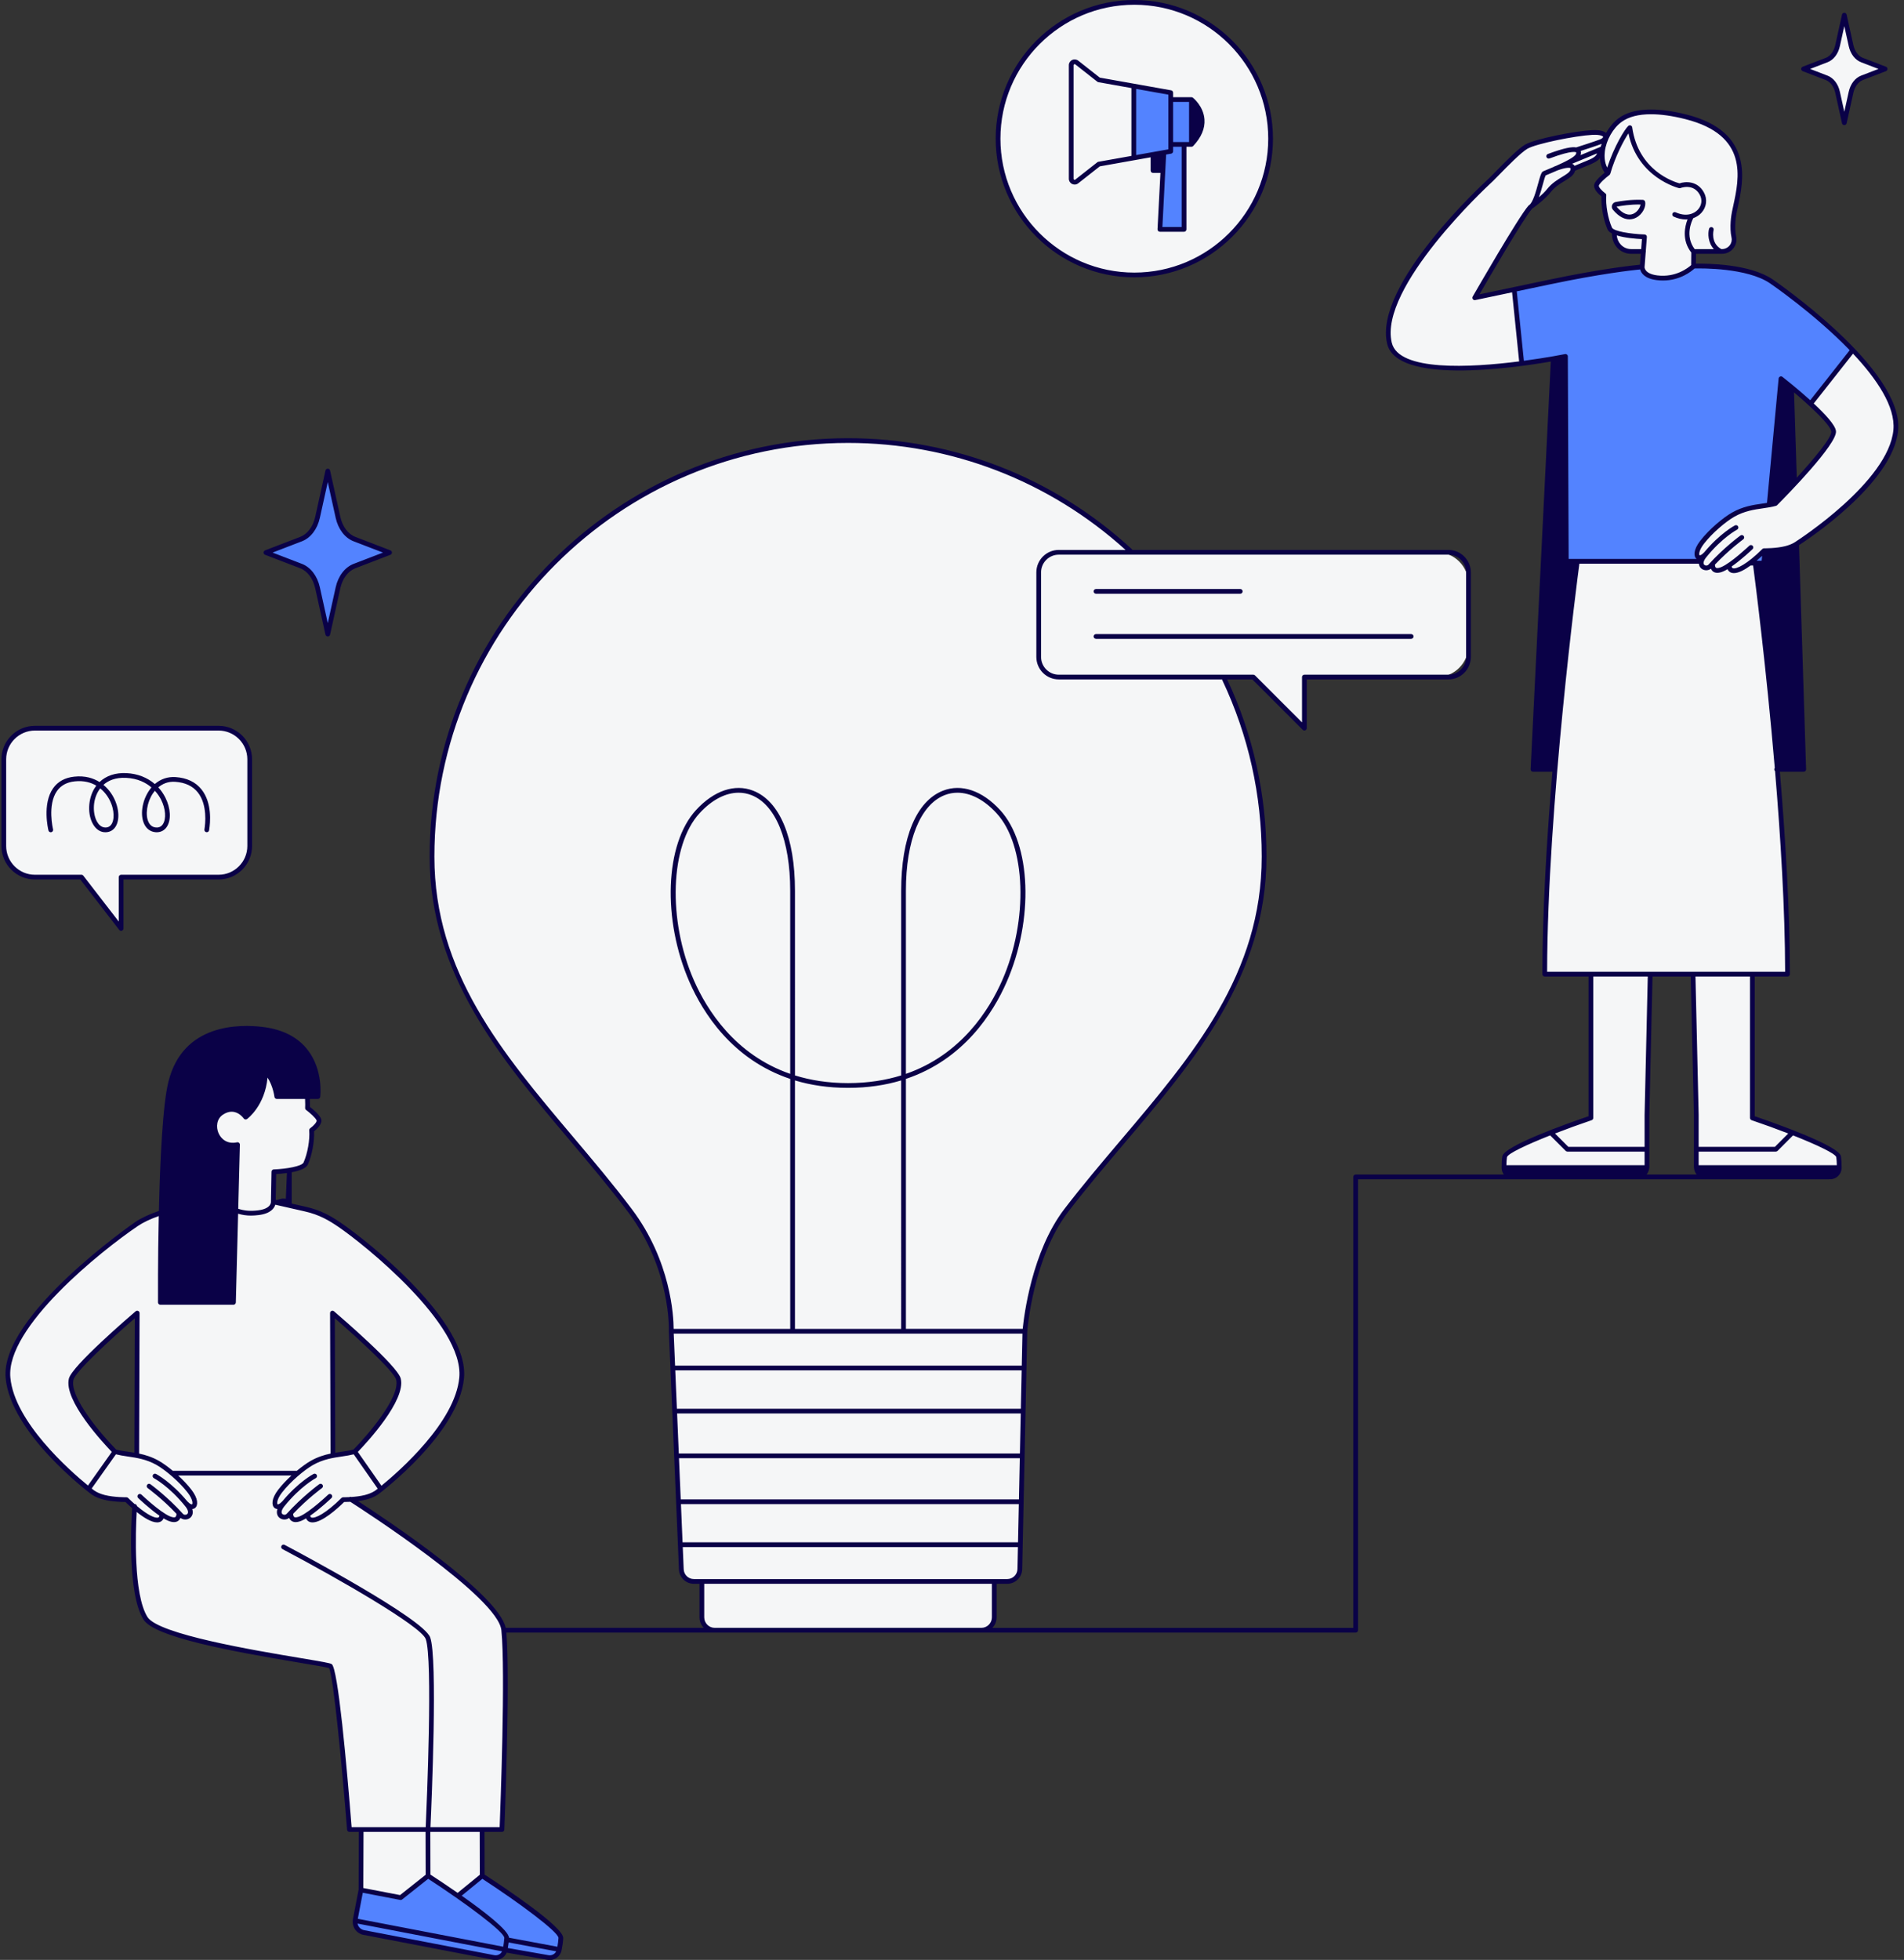
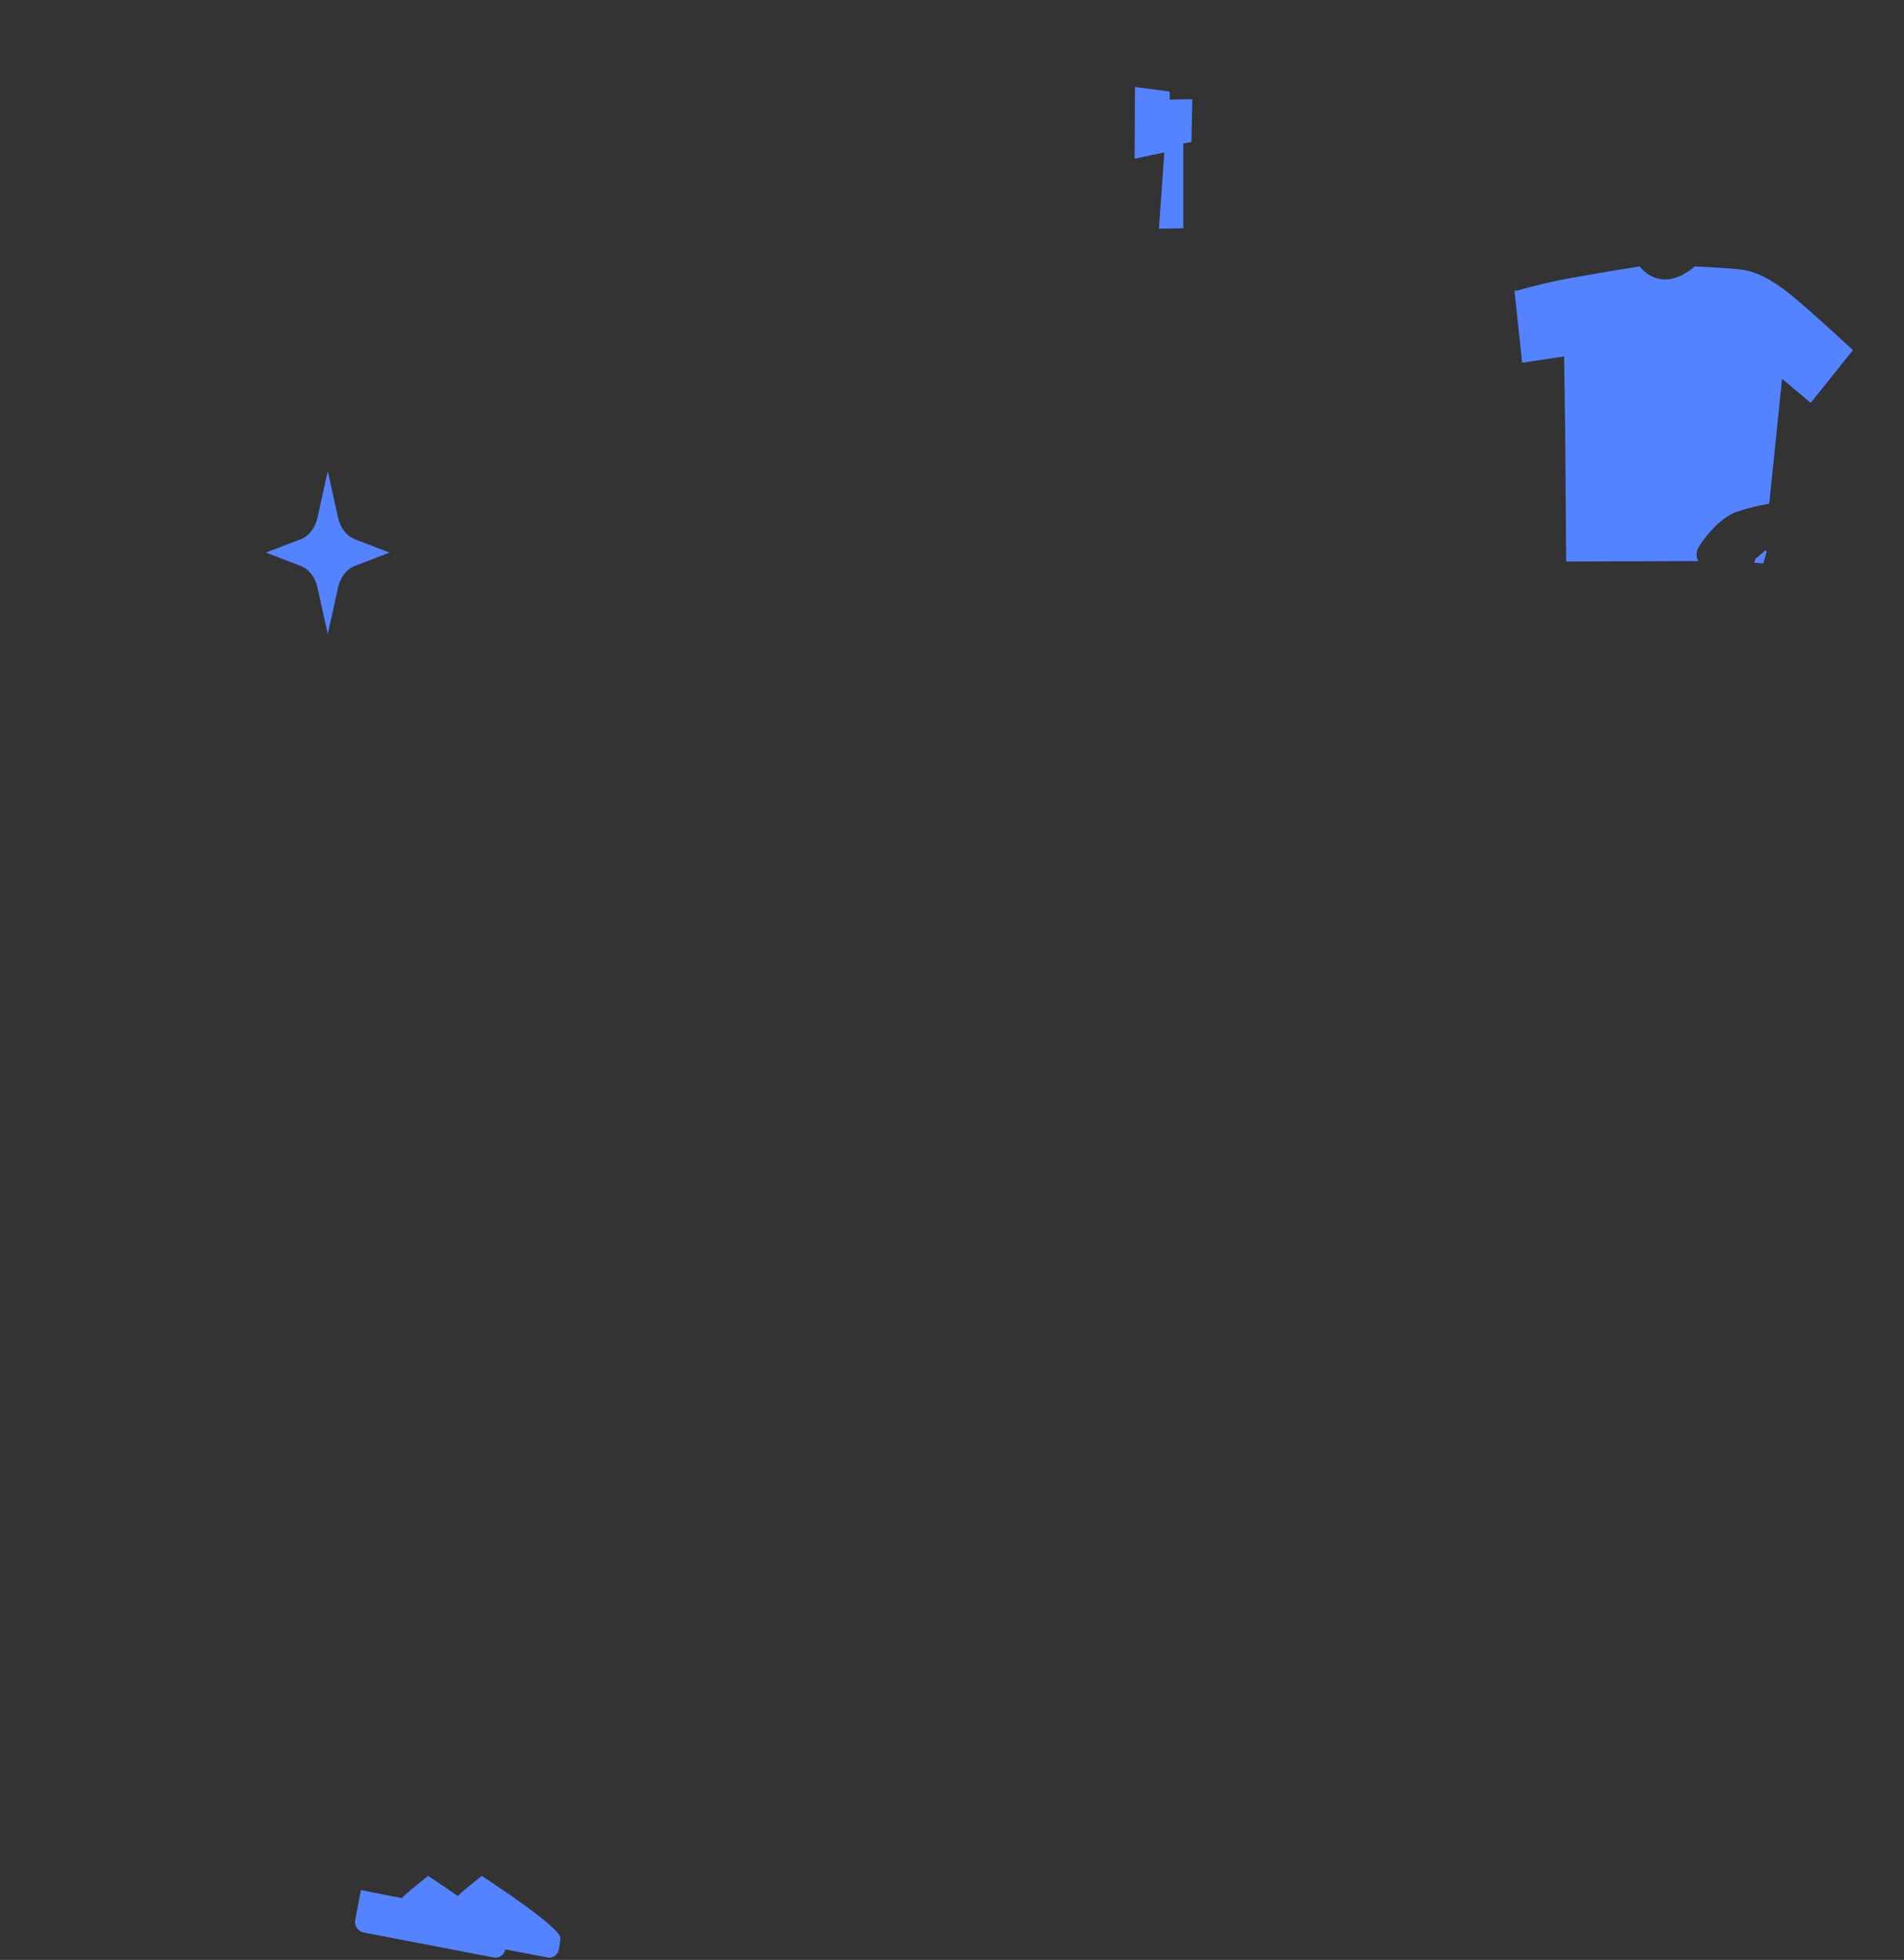
<svg xmlns="http://www.w3.org/2000/svg" height="413.2" preserveAspectRatio="xMidYMid meet" version="1.0" viewBox="-0.3 0.0 401.5 413.2" width="401.5" zoomAndPan="magnify">
  <rect x="-0.3" y="0.0" width="401.5" height="413.2" fill="#333333" stroke="none" />
  <g id="change1_1">
-     <path d="M147.703,340.98c0,1.5,1.216,2.716,2.716,2.716h56.224c1.5,0,2.716-1.216,2.716-2.716 v-7.56h-61.657L147.703,340.98L147.703,340.98z M302.705,116.44H238.324c-15.67-14.607-36.681-23.558-59.793-23.558 c-48.452,0-87.73,39.278-87.73,87.73c0,31.56,24.035,51.123,41.731,74.601c9.319,12.364,8.714,25.455,8.714,25.455 h-0l2.129,50.209c0.06,1.415,1.225,2.532,2.641,2.532h66.095c1.438,0,2.612-1.15,2.643-2.588l1.063-50.153h0 c0,0,1.107-15.518,8.714-25.455c17.87-23.346,41.731-43.041,41.731-74.601c0-13.563-3.082-26.406-8.577-37.871h6.303 l10.774,10.774v-10.774h27.945c3.675,0,6.654-2.979,6.654-6.654v-12.992 C309.36,119.419,306.381,116.44,302.705,116.44z M52.357,178.358v-18.269c0-3.626-2.939-6.565-6.565-6.565H7.066 c-3.626,0-6.565,2.939-6.565,6.565v18.269c0,3.626,2.939,6.565,6.565,6.565h9.809l8.364,10.825v-10.825h20.552 C49.417,184.924,52.357,181.984,52.357,178.358z M101.565,395.525c-0.178-1.603-0.018-8.589-0.277-9.812 l-11.606,0.017c-0.001-0.004-0.002-0.013-0.003-0.017l-13.746,0.02l-0.195,12.698c0,0-0.863,5.006-1.055,6.003 s-0.122,2.685,2.586,3.205c2.707,0.52,26.997,5.088,26.997,5.088s1.511-0.096,1.914-1.824 c5.276,0.993,9.694,1.824,9.694,1.824s1.593-0.088,1.949-1.94c0.356-1.852,0.544-2.063,0.007-2.855 C117.293,407.139,111.642,401.007,101.565,395.525z M238.933,57.839c15.804,0,28.616-12.812,28.616-28.616 S254.737,0.607,238.933,0.607c-15.804,0-28.616,12.812-28.616,28.616S223.129,57.839,238.933,57.839z M105.926,343.657 c-0.761-7.612-32.303-27.593-32.303-27.593s2.332,0.186,4.045-0.48c1.713-0.666,3.33-2.379,3.33-2.379 s8.278-6.375,14.558-17.317c6.28-10.942-9.039-24.454-12.465-27.784c-3.425-3.33-12.465-10.942-15.224-11.989 c-2.759-1.047-7.231-2.093-7.231-2.093l-3.235-0.666v-6.185c0,0,5.376,0.143,6.613-1.951 c1.237-2.093,1.237-6.898,1.237-6.898s1.808-1.237,1.665-2.141c-0.143-0.904-2.617-2.854-2.617-2.854l0.095-1.998 l-6.042-0.095c0,0-1.189-4.52-2.902-4.9c1.237,1.19-2.141,7.993-3.996,9.325 c-0.856-1.712-3.616-2.426-5.423-1.046c-1.808,1.38-0.381,8.135,3.758,6.803 c-0.095,5.423-0.381,16.08-0.381,16.08l-0.381,16.937l-15.462-0.095l-0.048-18.411c0,0-3.663,0.19-13.131,8.183 C10.92,272.101,2.356,280.854,1.5,288.228C0.644,295.603,7.352,303.5,9.588,305.736s8.563,8.516,10.229,9.277 c1.665,0.761,6.042,1.379,6.756,1.189c0.444-0.118,1.265,0.947,1.579,1.381l-0.057,0.002 c0,0-1.372,17.791,2.284,23.597c3.235,5.138,37.679,9.325,39.011,10.086c1.332,0.761,3.996,34.444,3.996,34.444 h16.294h11.608h4.258C105.545,385.713,106.879,353.192,105.926,343.657z M69.909,277.334 c0,0,0.044,0.034,0.128,0.1c1.031,0.81,8.022,6.362,11.718,10.937c0,0,1.855,1.855,1.951,3.14 c0.095,1.284-1.903,6.09-3.473,8.088c-1.57,1.998-5.947,6.28-5.947,6.28l-4.425,1.047L69.909,277.334z M24.098,305.878c0,0-4.377-4.282-5.947-6.28s-3.568-6.803-3.473-8.088s1.951-3.14,1.951-3.14 c3.696-4.575,10.686-10.127,11.718-10.937c0.084-0.066,0.128-0.1,0.128-0.1l0.048,29.591L24.098,305.878z M338.603,36.488c0,0-2.176,2.134-2.262,2.689c-0.085,0.555,1.579,2.091,1.579,2.091s0.64,4.651,0.726,5.462 c0.085,0.811,0.555,1.878,1.536,2.262c-0.001,0.022-0.003,0.044-0.004,0.067 c-0.164,2.143,1.404,4.011,3.553,4l2.469-0.013l-0.512,3.457c0,0-0.598,2.689,4.481,3.243 c5.078,0.555,6.913-3.201,6.913-3.201l-0.213-3.201c0,0,2.759-0.15,5.632-0.231 c1.743-0.049,3.021-1.59,2.82-3.322c-0.215-1.857,0.225-4.284,0.637-7.415c0.726-5.505,1.11-8.62-1.28-12.205 c-2.39-3.585-11.437-7.425-18.009-6.7s-8.236,4.737-8.919,7.895C337.067,34.525,338.603,36.488,338.603,36.488z M387.192,19.439l1.423,6.441l1.423-6.441c0.323-1.46,1.189-2.602,2.296-3.028l4.884-1.877l-4.884-1.877 c-1.107-0.425-1.973-1.568-2.296-3.028l-1.423-6.441l-1.423,6.441c-0.323,1.46-1.189,2.602-2.296,3.028 l-4.884,1.877l4.884,1.877C386.003,16.837,386.869,17.979,387.192,19.439z M399.397,88.679 c-0.853-3.969-4.609-11.309-9.346-14.723c-7.255,9.26-8.45,11.01-8.45,11.01s5.348,4.534,4.822,6.017 c-0.822,2.317-4.969,7.219-8.257,10.875l-0.588-25.48l-23.597-9.229l-21.314,3.711l-13.511-9.8l-8.088,1.712 l3.616-6.851l6.994-11.703c0,0,3.568-2.474,4.758-4.139s2.759-2.474,2.759-2.474s2.141-0.904,2.046-2.331 c0.272,0.036,4.139-1.475,5.043-2.141c0.904-0.666,0.571-1.712,0.571-1.712s0.856-0.952,0.904-1.808 c0.048-0.856,0.333-1.189,0.333-1.189s-1.047-0.476-6.946,0.285s-8.659,1.094-12.322,4.472 c-3.663,3.378-13.654,13.511-17.84,18.982c-4.186,5.471-7.517,11.418-8.373,15.319 c-0.856,3.901-0.238,8.801,8.801,9.753s21.599-0.999,21.599-0.999l4.286-0.835l-0.011,0.218l-4.512,86.299 l4.831,0.293c-1.2,14.19-2.16,29.773-2.16,43.309c3.7,0,6.92,0,9.731,0v30.318 c0,0-17.888,6.064-18.191,8.186c-0.119,0.831-0.144,1.663-0.132,2.366c0.019,1.043,0.864,1.878,1.907,1.878h26.122 c1.17,0,2.118-0.948,2.118-2.118v-10.919l0.682-29.712c3.49,0,4.746,0,4.746,0h4.29l0.682,29.712v10.919 c0,1.17,0.948,2.118,2.118,2.118h26.122c1.043,0,1.888-0.835,1.907-1.878c0.013-0.704-0.013-1.535-0.132-2.366 c-0.303-2.122-18.191-8.186-18.191-8.186V205.519h7.413c0-13.508-0.956-29.055-2.153-43.221h5.475l-1.481-47.497 c2.366-1.267,4.065-2.993,4.065-2.993s6.102-4.652,10.839-9.602C398.117,97.256,400.25,92.647,399.397,88.679z" fill="#F5F6F7" />
-   </g>
+     </g>
  <g id="change2_1">
-     <path d="M117.871,408.597c-0.043,0.897-0.184,1.775-0.339,2.512c-0.23,1.091-1.286,1.798-2.381,1.588 l-8.919-1.714c-0.008,0.04-0.014,0.087-0.022,0.126c-0.23,1.091-1.286,1.798-2.381,1.588l-27.431-5.27 c-1.228-0.236-2.033-1.423-1.797-2.651l1.213-6.312l5.019,1.021l3.562,0.684l1.964-1.765l3.607-2.913 c0,0,2.89,1.873,6.256,4.224l1.46-1.312l3.607-2.913C101.287,395.49,117.98,406.307,117.871,408.597z M345.465,56.162c0,0-12.322,1.951-17.317,2.997c-4.995,1.047-8.611,2.141-8.611,2.141h-0.476l1.618,15.176 l8.849-1.332l0.238,16.651l0.19,26.594l27.879-0.095c0,0-0.809-1.237-0.048-2.712s4.329-6.327,7.993-7.612 c3.663-1.284,6.994-1.76,6.994-1.76l2.712-26.356l6.042,5.09l8.896-11.133c0,0-7.945-7.422-12.798-11.418 s-8.04-5.09-10.181-5.471s-10.371-0.761-10.371-0.761s-2.902,2.759-6.28,2.759S345.465,56.162,345.465,56.162z M372.012,116.011c0,0-1.903,1.665-2.046,1.713s-0.333,0.904-0.333,0.904l1.903,0.19l0.714-2.522L372.012,116.011z M66.662,109.07c-0.489,2.212-1.8,3.942-3.478,4.586l-7.398,2.843l7.398,2.843 c1.677,0.645,2.989,2.374,3.478,4.586l2.156,9.757l2.156-9.757c0.489-2.212,1.8-3.942,3.478-4.586l7.398-2.843 l-7.398-2.843c-1.677-0.645-2.989-2.374-3.478-4.586l-2.156-9.757L66.662,109.07z M239.04,18.34l-0.095,15.129 l6.28-1.332l-1.142,16.08l5.138-0.095V30.234l1.713-0.285l0.19-9.039l-4.758,0.095V19.292L239.04,18.34z" fill="#5383FF" />
+     <path d="M117.871,408.597c-0.043,0.897-0.184,1.775-0.339,2.512c-0.23,1.091-1.286,1.798-2.381,1.588 l-8.919-1.714c-0.008,0.04-0.014,0.087-0.022,0.126c-0.23,1.091-1.286,1.798-2.381,1.588l-27.431-5.27 c-1.228-0.236-2.033-1.423-1.797-2.651l1.213-6.312l5.019,1.021l3.562,0.684l1.964-1.765l3.607-2.913 c0,0,2.89,1.873,6.256,4.224l1.46-1.312l3.607-2.913C101.287,395.49,117.98,406.307,117.871,408.597z M345.465,56.162c0,0-12.322,1.951-17.317,2.997c-4.995,1.047-8.611,2.141-8.611,2.141h-0.476l1.618,15.176 l8.849-1.332l0.238,16.651l0.19,26.594l27.879-0.095c0,0-0.809-1.237-0.048-2.712s4.329-6.327,7.993-7.612 c3.663-1.284,6.994-1.76,6.994-1.76l2.712-26.356l6.042,5.09l8.896-11.133c0,0-7.945-7.422-12.798-11.418 s-8.04-5.09-10.181-5.471s-10.371-0.761-10.371-0.761s-2.902,2.759-6.28,2.759S345.465,56.162,345.465,56.162z M372.012,116.011c0,0-1.903,1.665-2.046,1.713s-0.333,0.904-0.333,0.904l1.903,0.19l0.714-2.522L372.012,116.011M66.662,109.07c-0.489,2.212-1.8,3.942-3.478,4.586l-7.398,2.843l7.398,2.843 c1.677,0.645,2.989,2.374,3.478,4.586l2.156,9.757l2.156-9.757c0.489-2.212,1.8-3.942,3.478-4.586l7.398-2.843 l-7.398-2.843c-1.677-0.645-2.989-2.374-3.478-4.586l-2.156-9.757L66.662,109.07z M239.04,18.34l-0.095,15.129 l6.28-1.332l-1.142,16.08l5.138-0.095V30.234l1.713-0.285l0.19-9.039l-4.758,0.095V19.292L239.04,18.34z" fill="#5383FF" />
  </g>
  <g id="change3_1">
-     <path d="M373.481,58.888c-4.857-3.291-13.876-3.339-16.159-3.294l0.02-2.083h5.471 c0.934,0,1.808-0.417,2.397-1.144c0.565-0.697,0.783-1.592,0.601-2.455c-0.449-2.114-0.025-4.497,0.114-5.177 c0.07-0.338,0.148-0.695,0.23-1.068c1.213-5.559,3.472-15.907-10.803-19.518 c-6.429-1.624-11.36-1.375-14.266,0.727c-1.08,0.781-2.012,1.896-2.711,3.165c-0.411-0.374-1.248-0.692-2.967-0.605 c-3.477,0.184-11.917,1.792-14.101,3.049c-1.473,0.847-4.267,3.701-6.307,5.785 c-0.817,0.835-1.523,1.557-1.795,1.778c-0.24,0.219-23.993,21.986-20.988,34.456 c2.042,8.475,25.739,5.226,34.501,3.721l-4.256,85.958c-0.007,0.137,0.042,0.271,0.137,0.37 s0.226,0.155,0.362,0.155h4.095c-1.178,14.053-2.114,29.39-2.114,42.669c0,0.276,0.224,0.5,0.5,0.5h9.231v29.46 c-4.617,1.574-17.872,6.278-18.186,8.474c-0.102,0.716-0.144,1.502-0.135,2.332 c-0,0.005-0.003,0.01-0.003,0.015c0,0.004,0.002,0.008,0.003,0.012c0,0.029-0.002,0.056-0.002,0.086 c0.009,0.512,0.185,0.984,0.468,1.372h-31.252c-0.276,0-0.5,0.224-0.5,0.5v95.069h-76.105 c0.552-0.578,0.896-1.356,0.896-2.216v-7.071h2.251c1.697,0,3.106-1.381,3.143-3.077l1.063-50.136 c0.021-0.28,1.217-15.52,8.612-25.18c3.768-4.923,7.867-9.759,11.832-14.436 c14.75-17.4,30.002-35.393,30.002-60.469c0-13.063-2.79-25.634-8.286-37.371h5.305l10.627,10.627 c0.096,0.096,0.224,0.146,0.353,0.146c0.065,0,0.13-0.012,0.191-0.038c0.186-0.077,0.309-0.26,0.309-0.462 v-10.274h29.867c2.609,0,4.732-2.123,4.732-4.732v-17.836c0-2.609-2.123-4.732-4.732-4.732h-66.649 c-0.027-0.065-0.065-0.126-0.12-0.176c-16.335-15.078-37.582-23.382-59.827-23.382 c-48.65,0-88.231,39.58-88.231,88.23c0,24.796,15.03,42.602,29.566,59.82c4.119,4.879,8.379,9.925,12.266,15.082 c9.094,12.066,8.62,25.003,8.614,25.132c-0,0.007,0.003,0.013,0.003,0.019 c-0,0.008-0.004,0.016-0.004,0.024l2.128,50.209c0.072,1.688,1.452,3.011,3.142,3.011h1.188v7.071 c0,0.86,0.344,1.638,0.896,2.216h-41.761c-1.548-7.164-25.233-22.891-31.147-26.721 c0.562-0.073,1.141-0.17,1.691-0.31c1.695-0.431,2.562-1.104,2.668-1.19 c0.709-0.533,16.927-12.852,17.997-24.447c1.091-11.826-20.21-28.825-25.974-32.73 c-1.932-1.309-4.098-2.648-7.436-3.385c-0.834-0.184-1.897-0.424-2.93-0.659v-6.609 c1.545-0.293,3.044-0.794,3.422-1.651c0.867-1.963,1.396-4.847,1.293-6.981c0.587-0.46,1.841-1.588,1.495-2.605 c-0.292-0.861-1.746-2.061-2.361-2.54c0.015-0.432,0.003-0.782-0.011-1.165c-0.006-0.16-0.011-0.331-0.015-0.513 h1.694c0.252,0,0.464-0.187,0.496-0.436c0.029-0.228,0.676-5.625-2.647-9.911c-2.08-2.683-5.241-4.306-9.395-4.826 c-4.982-0.623-16.895-0.748-19.957,11.507c-1.226,4.903-1.774,16.752-2.018,27.277 c-2.042,0.7-3.725,1.488-4.993,2.348c-0.286,0.194-28.537,19.723-27.322,32.879 c1.071,11.596,17.292,23.917,17.997,24.447c0.108,0.088,0.974,0.759,2.668,1.19c1.795,0.457,3.93,0.499,4.606,0.5 c0.377,0.369,0.861,0.827,1.407,1.305c-0.188,2.778-1.043,18.029,2.389,23.48c2.334,3.706,18.226,6.642,32.938,9.102 c2.908,0.486,5.662,0.946,6.194,1.13c0.94,1.702,2.823,21.712,3.801,34.07 c0.021,0.261,0.238,0.461,0.498,0.461h1.973l-0.037,12.154l-1.213,6.311c-0.007,0.036-0.004,0.072-0.01,0.108 c-0.005,0.018-0.017,0.031-0.021,0.05c-0.011,0.056-0.006,0.11,0.002,0.164c-0.1,1.378,0.834,2.649,2.223,2.916 l27.43,5.269c0.159,0.03,0.317,0.045,0.474,0.045c1.015,0,1.946-0.621,2.343-1.557l8.601,1.512 c0.159,0.03,0.317,0.045,0.474,0.045c1.175,0,2.241-0.83,2.492-2.021c0.006-0.031,0.009-0.059,0.016-0.09 c0.001-0.006,0.005-0.01,0.006-0.015c0.001-0.006-0.001-0.011-0-0.017c0.178-0.87,0.291-1.703,0.327-2.47 c0.112-2.347-12.367-10.663-16.583-13.402l-0.023-9.004h3.686c0.269,0,0.488-0.212,0.5-0.479 c0.013-0.319,1.273-31.412,0.429-41.538h43.945h56.225h78.925c0.276,0,0.5-0.224,0.5-0.5v-95.069h99.359 c0.003,0,0.006-0.002,0.01-0.002h0.2c1.303,0,2.383-1.063,2.407-2.37c0.001-0.029-0.002-0.056-0.002-0.085 c0-0.004,0.003-0.008,0.003-0.013c0-0.005-0.003-0.01-0.003-0.015c0.009-0.837-0.034-1.623-0.135-2.333 c-0.315-2.195-13.569-6.899-18.186-8.473v-29.46h6.913c0.276,0,0.5-0.224,0.5-0.5c0-13.28-0.935-28.616-2.114-42.669 h5.03c0.136,0,0.265-0.055,0.359-0.152c0.094-0.098,0.144-0.229,0.141-0.364l-1.493-47.261 c1.22-0.782,19.858-12.902,20.901-24.199C401.154,77.795,373.759,59.076,373.481,58.888z M141.768,281.168h73.538 l-0.143,6.746h-73.109L141.768,281.168z M166.334,226.402c-11.673-4.049-17.587-13.51-20.314-19.732 c-5.557-12.672-5.019-28.474,1.199-35.224c2.607-2.831,5.497-4.321,8.241-4.321c0.918,0,1.819,0.167,2.688,0.506 c5.126,2.001,8.185,9.537,8.185,20.16L166.334,226.402L166.334,226.402z M189.728,280.168H167.334v-52.384 c3.294,0.99,7.01,1.568,11.197,1.568s7.903-0.578,11.197-1.568L189.728,280.168L189.728,280.168z M214.77,306.435 h-71.931l-0.357-8.434h72.468L214.77,306.435z M215.141,288.914l-0.172,8.087h-72.531l-0.343-8.087H215.141z M214.749,307.435l-0.184,8.679h-71.316l-0.368-8.679H214.749z M143.292,317.114h71.252l-0.171,8.051h-70.74 L143.292,317.114z M308.86,120.672v17.836c0,2.058-1.675,3.732-3.732,3.732h-30.367c-0.276,0-0.5,0.224-0.5,0.5 v9.567l-9.92-9.92c-0.094-0.094-0.221-0.146-0.353-0.146H222.966c-2.058,0-3.732-1.674-3.732-3.732v-17.836 c0-2.058,1.675-3.732,3.732-3.732h82.162C307.185,116.939,308.86,118.614,308.86,120.672z M132.932,254.912 c-3.903-5.179-8.172-10.235-12.3-15.125c-15.084-17.868-29.331-34.745-29.331-59.175 c0-48.099,39.132-87.23,87.231-87.23c21.711,0,42.45,8.013,58.516,22.558h-14.081c-2.609,0-4.732,2.123-4.732,4.732 v17.836c0,2.609,2.123,4.732,4.732,4.732h34.449c0.004,0.061,0.017,0.123,0.045,0.182 c5.509,11.672,8.302,24.185,8.302,37.189c0,24.709-14.458,41.765-29.765,59.822 c-3.973,4.686-8.08,9.532-11.864,14.475c-6.873,8.979-8.512,22.592-8.774,25.259h-24.631v-52.702 c12.231-4.093,18.399-13.94,21.23-20.394c5.798-13.223,5.192-29.169-1.379-36.304 c-3.774-4.096-8.154-5.581-12.029-4.069c-5.606,2.188-8.821,9.876-8.821,21.092v38.94 c-3.279,1.021-6.995,1.62-11.197,1.62c-4.203,0-7.918-0.599-11.197-1.62V187.791 c0-11.216-3.216-18.903-8.822-21.092c-3.865-1.51-8.255-0.027-12.029,4.069 c-6.571,7.135-7.177,23.081-1.379,36.303c2.83,6.455,8.998,16.302,21.23,20.395v52.702h-24.583 C141.741,277.601,141.213,265.899,132.932,254.912z M190.728,226.402V187.791c0-10.623,3.06-18.16,8.185-20.16 c0.869-0.339,1.77-0.506,2.688-0.506c2.743,0,5.634,1.49,8.241,4.321c6.219,6.751,6.757,22.553,1.2,35.225 C208.315,212.893,202.401,222.353,190.728,226.402z M143.874,330.855l-0.199-4.69h70.676l-0.099,4.646 c-0.024,1.157-0.985,2.099-2.143,2.099h-66.095C144.863,332.909,143.923,332.006,143.874,330.855z M76.635,315.196 c-0.928,0.236-1.974,0.353-2.831,0.412c-0.142-0.056-0.295-0.046-0.424,0.026 c-0.758,0.039-1.288,0.032-1.301,0.03c-0.107,0.013-0.265,0.05-0.36,0.144 c-3.257,3.228-5.579,4.409-6.361,4.124c-0.061-0.022-0.193-0.081-0.246-0.382c2.088-1.445,4.363-3.604,4.487-3.722 c0.2-0.191,0.207-0.508,0.017-0.707c-0.19-0.201-0.507-0.207-0.707-0.018c-0.038,0.037-3.862,3.67-5.986,4.575 c-0.549,0.234-0.979,0.288-1.178,0.147c-0.198-0.14-0.22-0.513-0.213-0.629c0.001-0.017-0.005-0.032-0.006-0.049 c3.013-3.189,6.036-5.396,6.068-5.42c0.224-0.162,0.273-0.475,0.111-0.698c-0.163-0.223-0.475-0.273-0.698-0.11 c-0.036,0.025-3.573,2.606-6.851,6.237c-0.248,0.273-0.67,0.253-0.896,0.06 c-0.335-0.285-0.191-0.903,0.377-1.61c3.418-4.258,6.616-5.952,6.648-5.969c0.245-0.127,0.34-0.429,0.213-0.674 c-0.127-0.244-0.43-0.341-0.673-0.214c-0.133,0.069-3.193,1.689-6.615,5.806 c-0.017,0.014-0.038,0.022-0.054,0.039c-0.525,0.571-0.875,0.599-0.927,0.553 c-0.129-0.108-0.222-0.967,0.935-2.47c1.792-2.328,4.727-4.781,6.528-5.807c2.165-1.231,4.281-1.537,6.148-1.808 c0.861-0.124,1.673-0.256,2.451-0.452l5.062,7.249c-0.245,0.193-0.391,0.304-0.406,0.315 c-0.003,0.002-0.004,0.006-0.008,0.009c-0.004,0.003-0.008,0.003-0.011,0.006 C78.92,314.198,78.168,314.805,76.635,315.196z M74.245,305.606c-0.782,0.214-1.642,0.338-2.55,0.47 c-0.421,0.06-0.854,0.123-1.297,0.197l-0.091-28.346c5.248,4.537,12.49,11.251,12.925,12.945 C84.174,294.538,77.152,302.657,74.245,305.606z M59.975,252.744c-1.004-0.23-1.655,0.348-2.138,0.237l0.101-5.457 c0.545-0.03,1.375-0.093,2.268-0.216L59.975,252.744z M64.045,232.239c0.016,0.43,0.03,0.814,0,1.339 c-0.01,0.167,0.065,0.328,0.199,0.429c0.819,0.613,2.05,1.708,2.225,2.223c0.094,0.276-0.565,1.072-1.355,1.639 c-0.142,0.102-0.221,0.271-0.207,0.445c0.155,2.01-0.347,4.86-1.194,6.776c-0.34,0.77-3.527,1.356-6.284,1.457 c-0.266,0.01-0.477,0.225-0.482,0.49l-0.116,6.377c0.003,0.058,0.043,1.424-2.711,1.764 c-1.612,0.197-2.842,0.096-4.181-0.33l0.348-13.511c0.004-0.153-0.062-0.299-0.18-0.398 c-0.119-0.098-0.274-0.138-0.424-0.104c-2.094,0.446-3.4-0.732-3.922-1.984 c-0.509-1.22-0.422-2.95,0.971-3.864c2.584-1.7,4.284,0.712,4.356,0.815c0.077,0.111,0.195,0.188,0.329,0.21 c0.133,0.024,0.271-0.009,0.38-0.089c0.164-0.12,3.76-2.823,4.32-8.733c1.179,1.806,1.45,4.031,1.453,4.057 c0.029,0.252,0.243,0.443,0.497,0.443h5.964C64.034,231.885,64.039,232.068,64.045,232.239z M1.884,290.436 c-0.98-10.613,19.076-26.669,26.887-31.959c1.121-0.759,2.612-1.464,4.408-2.102 c-0.202,9.406-0.165,17.503-0.161,18.206c0.002,0.275,0.225,0.498,0.5,0.498h15.414c0.271,0,0.493-0.216,0.5-0.487 l0.482-18.704c0.892,0.259,1.751,0.392,2.694,0.392c0.513,0,1.052-0.037,1.636-0.109 c2.552-0.315,3.294-1.463,3.506-2.183c1.219,0.282,4.28,0.986,6.172,1.403c3.166,0.698,5.239,1.981,7.091,3.236 c5.317,3.602,26.575,20.584,25.539,31.81c-0.866,9.385-12.604,19.684-16.416,22.798l-4.979-7.129 c1.724-1.784,10.228-10.876,9.046-15.481c-0.684-2.663-12.704-12.999-14.072-14.168 c-0.148-0.127-0.358-0.156-0.535-0.074c-0.177,0.082-0.29,0.26-0.29,0.455l0.095,29.591 c0,0.011,0.001,0.021,0.001,0.031c-1.333,0.279-2.747,0.715-4.205,1.545c-0.806,0.46-1.833,1.196-2.893,2.077 H36.132c-1.06-0.881-2.087-1.618-2.894-2.077c-1.46-0.831-2.875-1.266-4.209-1.545 c0.001-0.011,0.006-0.02,0.006-0.031l0.095-29.591c0-0.025-0.01-0.046-0.014-0.07 c-0.005-0.035-0.008-0.069-0.02-0.102c-0.013-0.035-0.033-0.064-0.053-0.094 c-0.013-0.019-0.018-0.042-0.033-0.06c-0.004-0.005-0.01-0.006-0.014-0.011c-0.025-0.027-0.055-0.046-0.085-0.067 c-0.024-0.017-0.046-0.037-0.073-0.049c-0.026-0.012-0.055-0.015-0.083-0.023c-0.035-0.009-0.069-0.02-0.106-0.022 c-0.006-0-0.012-0.004-0.018-0.004c-0.001,0-0.001,0-0.002,0c-0.025,0-0.047,0.011-0.071,0.014 c-0.034,0.005-0.067,0.008-0.1,0.02c-0.035,0.013-0.064,0.033-0.095,0.053c-0.019,0.012-0.041,0.018-0.059,0.033 C26.936,277.624,14.915,287.96,14.232,290.623c-1.181,4.604,7.317,13.691,9.045,15.479l-5.027,7.091 C14.389,310.034,2.747,299.786,1.884,290.436z M24.189,305.606c-2.908-2.949-9.929-11.068-8.988-14.734 c0.435-1.695,7.677-8.408,12.925-12.945l-0.091,28.347c-0.443-0.074-0.877-0.138-1.297-0.199 C25.83,305.944,24.97,305.82,24.189,305.606z M26.354,315.664c-0.024,0.003-2.567,0.037-4.555-0.468 c-1.534-0.391-2.286-0.998-2.291-1.002c-0.004-0.003-0.008-0.004-0.012-0.007c-0.004-0.003-0.005-0.007-0.009-0.01 c-0.016-0.012-0.178-0.135-0.457-0.356l5.111-7.21c0.779,0.197,1.592,0.329,2.454,0.453 c1.867,0.27,3.983,0.576,6.147,1.808c1.801,1.025,4.736,3.478,6.529,5.807c1.157,1.503,1.064,2.361,0.935,2.47 c-0.05,0.046-0.401,0.019-0.927-0.553c-0.016-0.017-0.036-0.025-0.053-0.039 c-3.421-4.116-6.483-5.737-6.615-5.806c-0.246-0.127-0.546-0.031-0.673,0.214c-0.127,0.245-0.032,0.547,0.213,0.674 c0.032,0.017,3.229,1.711,6.647,5.968c0.568,0.708,0.712,1.326,0.377,1.611c-0.225,0.192-0.648,0.214-0.896-0.06 c-3.277-3.632-6.814-6.212-6.85-6.237c-0.224-0.163-0.537-0.113-0.698,0.11 c-0.162,0.224-0.112,0.536,0.111,0.698c0.032,0.024,3.053,2.228,6.068,5.42c-0,0.015-0.007,0.029-0.006,0.045 c0.007,0.12-0.015,0.493-0.212,0.633c-0.2,0.141-0.629,0.085-1.179-0.147c-2.123-0.904-5.948-4.538-5.986-4.575 c-0.2-0.19-0.517-0.184-0.707,0.018c-0.19,0.199-0.183,0.516,0.017,0.707c0.124,0.118,2.4,2.277,4.487,3.722 c-0.053,0.3-0.185,0.36-0.246,0.382c-0.623,0.225-2.23-0.496-4.496-2.416 c-0.033-0.226-0.209-0.411-0.447-0.428c-0.017-0.003-0.031,0.004-0.047,0.003 c-0.438-0.389-0.89-0.807-1.371-1.283C26.619,315.713,26.462,315.671,26.354,315.664z M89.441,386.213l0.023,9.036 l-5.405,4.289l-7.746-1.488l0.044-11.836L89.441,386.213L89.441,386.213z M76.201,399.046l7.895,1.516 c0.032,0.006,0.064,0.009,0.095,0.009c0.112,0,0.222-0.038,0.31-0.108l5.492-4.358 c7.938,5.163,16.046,11.185,16.056,12.467c-0.003,0.066-0.015,0.14-0.019,0.206 c-0.007,0.02-0.02,0.037-0.024,0.058c-0.011,0.058-0.006,0.115,0.002,0.17 c-0.037,0.453-0.1,0.927-0.188,1.419l-30.667-5.891L76.201,399.046z M103.922,412.205l-27.431-5.269 c-0.726-0.14-1.26-0.709-1.396-1.393l30.48,5.856C105.269,411.995,104.612,412.342,103.922,412.205z M115.332,412.204l-8.545-1.502c0.074-0.403,0.134-0.796,0.176-1.177l10.027,1.875 C116.684,411.995,116.026,412.34,115.332,412.204z M117.467,408.573c-0.028,0.579-0.114,1.207-0.229,1.857 l-10.202-1.908c-0.133-1.589-5.243-5.529-9.98-8.857l4.36-3.556C109.187,401.166,117.457,407.308,117.467,408.573z M100.882,395.252l-4.679,3.816c-2.296-1.594-4.421-2.995-5.739-3.851l-0.024-9.004h10.419L100.882,395.252z M105.064,385.213h-14.592c0.237-5.202,1.551-35.712-0.064-40.02c-1.493-3.982-27.699-17.912-30.682-19.487 c-0.245-0.128-0.547-0.035-0.676,0.209c-0.129,0.244-0.035,0.547,0.209,0.676 c11.581,6.114,29.184,16.208,30.213,18.954c1.531,4.084,0.221,34.724-0.001,39.668H73.847 c-1.011-12.729-2.868-33.612-4.21-34.378c-0.385-0.221-1.923-0.491-6.58-1.27 c-9.727-1.627-29.966-5.012-32.256-8.649c-3-4.765-2.503-18.151-2.28-22.148 c1.438,1.15,3.084,2.198,4.31,2.198c0.206,0,0.399-0.029,0.579-0.093c0.23-0.082,0.586-0.284,0.786-0.756 c0.325,0.194,0.636,0.358,0.923,0.481c0.476,0.203,0.9,0.305,1.269,0.305c0.345,0,0.642-0.089,0.888-0.267 c0.238-0.171,0.384-0.395,0.476-0.619c0.293,0.222,0.651,0.34,1.013,0.34c0.379,0,0.758-0.124,1.058-0.379 c0.434-0.37,0.68-1.006,0.41-1.834c0.247-0.019,0.461-0.1,0.617-0.231c0.656-0.553,0.668-1.956-0.787-3.845 c-0.798-1.036-1.78-2.061-2.788-2.989h23.883c-1.008,0.928-1.991,1.953-2.788,2.989 c-1.455,1.889-1.443,3.292-0.787,3.845c0.156,0.131,0.371,0.212,0.617,0.231c-0.27,0.828-0.024,1.465,0.411,1.834 c0.299,0.255,0.678,0.379,1.057,0.379c0.362,0,0.721-0.118,1.013-0.34c0.093,0.223,0.238,0.447,0.476,0.619 c0.247,0.178,0.543,0.267,0.888,0.267c0.369,0,0.792-0.102,1.268-0.305c0.287-0.122,0.598-0.287,0.924-0.481 c0.2,0.472,0.555,0.674,0.786,0.756c0.179,0.064,0.373,0.093,0.578,0.093c2.019,0,5.182-2.842,6.672-4.303 c0.256-0,0.722-0.007,1.298-0.039c2.682,1.716,31.158,20.103,31.855,27.081 C106.305,352.469,105.224,381.145,105.064,385.213z M150.419,343.196c-1.222,0-2.216-0.994-2.216-2.216v-7.071h60.656 v7.071c0,1.222-0.994,2.216-2.216,2.216H150.419z M372.921,59.716c0.159,0.107,9.394,6.421,16.83,14.114 l-8.32,10.555c-2.616-2.371-5.307-4.497-5.862-4.933c-0.144-0.113-0.338-0.139-0.506-0.066 s-0.283,0.231-0.301,0.413l-2.455,26.227c-0.32,0.051-0.649,0.099-0.985,0.147 c-1.923,0.278-4.102,0.592-6.393,1.897c-1.83,1.042-4.805,3.486-6.713,5.964 c-1.432,1.861-1.419,3.245-0.77,3.791c0.006,0.005,0.016,0.008,0.023,0.013h-26.984l-0.172-42.696 c-0.001-0.15-0.068-0.291-0.185-0.386c-0.116-0.095-0.269-0.133-0.415-0.102c-0.111,0.023-3.742,0.749-8.67,1.409 l-1.498-14.639l7.088-1.49c10.549-2.218,17.188-2.957,18.929-3.128c0.192,0.734,0.909,1.929,3.519,2.25 c0.447,0.055,0.878,0.081,1.292,0.081c3.667,0,6.043-1.966,6.654-2.535C358.474,56.566,368.097,56.448,372.921,59.716 z M378.59,100.708l-0.574-17.971c3.713,3.134,7.711,6.905,7.847,8.259C385.982,92.198,382.395,96.55,378.59,100.708 z M336.477,32.344c-0.197,0.695-1.201,1.166-2.257,1.586l-2.485,1.027c-0.057-0.091-0.12-0.17-0.185-0.23 c-0.092-0.085-0.206-0.149-0.33-0.203C331.725,34.314,334.723,33.067,336.477,32.344z M331.105,34.47l0.007,0.017 c-0.007-0.003-0.015-0.005-0.022-0.008C331.095,34.476,331.1,34.473,331.105,34.47z M328.14,35.922 c1.806-0.659,2.585-0.598,2.736-0.456c0.032,0.029,0.042,0.149-0.014,0.345c-0.144,0.506-0.89,0.96-1.752,1.486 c-0.981,0.599-2.204,1.343-3.14,2.534c-0.464,0.591-1.124,1.219-1.754,1.766 c0.278-0.778,0.539-1.681,0.81-2.672c0.203-0.743,0.452-1.652,0.607-1.942c0.167-0.07,0.374-0.156,0.609-0.253 C326.926,36.447,327.548,36.181,328.14,35.922z M322.759,44.027c0.059-0.042,0.116-0.088,0.172-0.139 c0.01-0.006,0.023-0.004,0.033-0.011c0.103-0.074,2.543-1.837,3.794-3.429c0.823-1.048,1.912-1.712,2.873-2.298 c1.042-0.635,1.941-1.184,2.192-2.066c0.009-0.033,0.007-0.057,0.014-0.088l2.753-1.138 c0.743-0.296,1.881-0.75,2.502-1.52c0.076,1.16,0.403,2.213,0.988,3.065c-0.683,0.546-1.908,1.609-2.174,2.392 c-0.345,1.017,0.908,2.145,1.495,2.605c-0.103,2.134,0.426,5.018,1.293,6.981c0.147,0.333,0.48,0.609,0.922,0.843 c-0.02,1.127,0.373,2.219,1.125,3.021c0.764,0.816,1.802,1.266,2.923,1.266h2.037l-0.175,2.294 c-1.683,0.164-8.4,0.901-19.1,3.151l-14.748,3.1C313.756,58.463,320.997,46.01,322.759,44.027z M339.079,36.894 c0.016-0.012,0.025-0.031,0.04-0.045c0.025-0.024,0.048-0.048,0.068-0.077c0.019-0.027,0.032-0.056,0.045-0.086 c0.008-0.019,0.022-0.034,0.028-0.054c1.062-3.692,2.823-6.993,3.833-8.515 c1.959,9.427,10.589,11.529,10.68,11.55c0.098,0.023,0.204,0.015,0.296-0.022 c0.108-0.043,2.698-1.022,4.046,1.377c0.595,1.059,0.448,2.278-0.382,3.183c-0.84,0.916-2.513,1.542-4.689,0.555 c-0.251-0.114-0.549-0.003-0.662,0.248c-0.114,0.252-0.003,0.548,0.248,0.662c0.925,0.42,1.781,0.594,2.551,0.594 c0.131,0,0.256-0.011,0.381-0.02c-0.558,1.425-1.281,4.373,0.783,6.993l-0.026,2.655 c-0.611,0.552-3.229,2.65-7.115,2.173c-2.754-0.339-2.715-1.706-2.711-1.762l0.236-3.095 c0.026-0.06,0.041-0.127,0.041-0.197c0-0.033-0.013-0.061-0.019-0.092l0.225-2.948 c0.01-0.136-0.036-0.271-0.127-0.372c-0.091-0.102-0.22-0.162-0.355-0.166c-3.046-0.102-6.544-0.687-6.884-1.456 c-0.846-1.916-1.348-4.766-1.193-6.776c0.014-0.174-0.065-0.343-0.207-0.445c-0.79-0.566-1.448-1.363-1.355-1.639 C337.028,38.603,338.26,37.508,339.079,36.894z M345.779,52.511h-2.114c-0.842,0-1.62-0.337-2.192-0.949 c-0.484-0.517-0.773-1.196-0.844-1.928c1.683,0.528,4.006,0.714,5.31,0.777L345.779,52.511z M341.672,25.686 c1.475-1.067,3.562-1.602,6.175-1.602c2.096,0,4.531,0.344,7.259,1.035c13.337,3.373,11.372,12.377,10.072,18.335 c-0.083,0.377-0.161,0.738-0.231,1.079c-0.15,0.728-0.604,3.283-0.114,5.587c0.12,0.566-0.025,1.156-0.399,1.618 c-0.398,0.492-0.988,0.773-1.619,0.773h-0.149c-0.001-0.001-0.001-0.002-0.002-0.002 c-2.276-1.269-1.638-3.898-1.609-4.009c0.067-0.267-0.093-0.54-0.36-0.608c-0.27-0.069-0.539,0.091-0.607,0.357 c-0.254,0.973-0.255,2.873,1.014,4.262H357.05c-2.088-2.776-0.612-5.909-0.287-6.518 c0.706-0.252,1.286-0.653,1.707-1.112c1.115-1.215,1.317-2.922,0.516-4.348c-1.364-2.431-3.86-2.314-5.128-1.876 c-1.168-0.314-8.674-2.678-9.971-11.806c-0.026-0.183-0.15-0.336-0.324-0.399c-0.173-0.063-0.368-0.025-0.505,0.098 c-0.728,0.654-2.993,4.319-4.444,8.783c-0.584-1.148-0.612-2.424-0.498-3.378 C338.407,29.533,339.836,27.014,341.672,25.686z M337.274,30.976c-0.06,0.001-0.12,0.01-0.178,0.034 c-0.698,0.283-2.569,1.058-4.099,1.693c0.116-0.375,0.106-0.662,0.03-0.881c1.174-0.377,3.371-1.091,4.412-1.49 C337.379,30.546,337.32,30.76,337.274,30.976z M293.19,72.268c-2.822-11.71,20.452-33.267,20.666-33.463 c0.295-0.239,0.951-0.909,1.859-1.836c1.887-1.927,4.737-4.839,6.091-5.618 c1.852-1.066,10.06-2.727,13.654-2.917c1.8-0.094,2.277,0.312,2.301,0.418c0.016,0.074-0.139,0.335-0.599,0.515 c-1.206,0.47-4.45,1.506-5.09,1.71c-0.841-0.158-2.467,0.08-5.971,1.391 c-0.259,0.097-0.391,0.385-0.294,0.644s0.388,0.389,0.644,0.293c5.096-1.907,5.632-1.275,5.638-1.267 c0.001,0.001,0.033,0.083-0.059,0.332c-0.237,0.645-2.418,1.712-4.214,2.504c-0.116,0.042-0.225,0.079-0.347,0.126 c-0.048,0.019-0.087,0.05-0.126,0.081c-0.601,0.259-1.13,0.477-1.482,0.623c-0.306,0.126-0.564,0.232-0.752,0.314 c-0.062,0.027-0.12,0.067-0.167,0.118c-0.294,0.315-0.505,1.047-0.882,2.424c-0.448,1.635-1.125,4.106-1.93,4.598 c-0.021,0.013-0.034,0.033-0.053,0.049c-0.019,0.016-0.042,0.025-0.06,0.045 c-2.106,2.356-11.373,18.49-11.767,19.175c-0.099,0.171-0.087,0.384,0.029,0.543 c0.095,0.131,0.246,0.206,0.404,0.206c0.034,0,0.068-0.003,0.102-0.011l7.771-1.633l1.49,14.563 C309.732,77.508,294.653,78.337,293.19,72.268z M335.335,236.167c0.203-0.069,0.34-0.259,0.34-0.474V205.876 h11.494l-0.671,29.212v6.703h-16.075l-2.817-2.818C330.071,238.016,332.745,237.046,335.335,236.167z M326.591,239.372 l3.271,3.272c0.094,0.094,0.221,0.146,0.353,0.146h16.282v2.866h-29.137c0.01-0.6,0.041-1.178,0.116-1.7 C317.693,243.192,321.607,241.345,326.591,239.372z M347.467,246.308c0.016-0.049,0.03-0.098,0.03-0.151 c0-0.018-0.008-0.033-0.01-0.05c0.001-0.034,0.01-0.066,0.01-0.1v-10.907l0.671-29.224h8.058l0.67,29.212 v10.918c0,0.034,0.009,0.066,0.01,0.1c-0.002,0.017-0.01,0.032-0.01,0.05c0,0.054,0.015,0.103,0.03,0.151 c0.058,0.496,0.251,0.946,0.547,1.318h-10.555C347.216,247.255,347.41,246.804,347.467,246.308z M386.918,243.95 c0.074,0.522,0.106,1.102,0.116,1.706h-29.137v-2.866h16.283c0.133,0,0.26-0.053,0.353-0.146l3.272-3.272 C382.789,241.344,386.703,243.19,386.918,243.95z M369.062,236.167c2.59,0.878,5.264,1.849,7.729,2.805 l-2.817,2.818h-16.076v-6.714l-0.67-29.201h11.494v29.818C368.722,235.908,368.858,236.099,369.062,236.167z M325.943,204.876c0.061-34.852,6.469-83.531,6.802-86.037h25.198c0.039,0.433,0.235,0.781,0.511,1.017 c0.296,0.252,0.67,0.375,1.045,0.375c0.354,0,0.705-0.114,0.993-0.329c0.092,0.217,0.234,0.434,0.466,0.602 c0.244,0.175,0.537,0.263,0.878,0.263c0.363,0,0.781-0.1,1.25-0.3c0.28-0.119,0.583-0.279,0.899-0.468 c0.199,0.461,0.548,0.658,0.776,0.738c0.176,0.063,0.367,0.092,0.57,0.092c1.006,0,2.3-0.717,3.523-1.611h0.527 c0.413,3.145,2.757,21.339,4.569,42.691c-0.064,0.084-0.108,0.184-0.108,0.297c0,0.146,0.065,0.274,0.164,0.366 c1.17,13.912,2.104,29.1,2.128,42.304H325.943z M371.182,118.218h-1.06c0.419-0.354,0.81-0.706,1.156-1.028 L371.182,118.218z M398.964,90.639c-1.01,10.943-20.296,23.354-20.49,23.478c-0.009,0.006-0.014,0.016-0.023,0.022 c-0.009,0.006-0.019,0.008-0.028,0.015c-0.007,0.006-0.745,0.602-2.25,0.984c-1.953,0.497-4.451,0.46-4.474,0.46 c-0.143-0.004-0.265,0.05-0.36,0.145c-3.2,3.171-5.483,4.321-6.243,4.051 c-0.058-0.021-0.184-0.078-0.236-0.363c2.051-1.421,4.284-3.54,4.406-3.656c0.2-0.19,0.208-0.507,0.018-0.707 c-0.191-0.2-0.508-0.207-0.707-0.017c-0.038,0.036-3.796,3.606-5.882,4.495c-0.538,0.23-0.956,0.282-1.149,0.146 c-0.191-0.135-0.213-0.498-0.206-0.611c0.001-0.016-0.005-0.03-0.005-0.045c2.96-3.132,5.928-5.3,5.96-5.323 c0.224-0.163,0.273-0.475,0.11-0.698c-0.162-0.226-0.476-0.273-0.698-0.111 c-0.034,0.025-3.511,2.562-6.733,6.132c-0.241,0.267-0.651,0.245-0.869,0.059 c-0.326-0.277-0.184-0.879,0.371-1.571c3.358-4.184,6.5-5.848,6.531-5.864c0.245-0.127,0.34-0.429,0.213-0.674 c-0.127-0.244-0.428-0.34-0.673-0.213c-0.131,0.068-3.14,1.66-6.503,5.706c-0.018,0.015-0.039,0.022-0.055,0.04 c-0.505,0.549-0.856,0.585-0.898,0.543c-0.126-0.105-0.214-0.943,0.919-2.416c1.762-2.289,4.644-4.698,6.414-5.705 c2.127-1.21,4.206-1.511,6.041-1.776c0.975-0.141,1.895-0.273,2.76-0.524c0.082-0.024,0.156-0.068,0.216-0.128 c2.121-2.132,12.688-12.906,12.417-15.616c-0.126-1.261-2.285-3.592-4.688-5.831l8.28-10.504 C395.429,79.859,399.418,85.725,398.964,90.639z M343.297,46.243c0.585,0,1.067-0.171,1.413-0.351 c1.399-0.727,2.152-2.385,1.891-3.382c-0.056-0.211-0.242-0.362-0.46-0.373c-2.378-0.109-4.622,0.238-5.747,0.456 c-0.351,0.067-0.631,0.31-0.75,0.648c-0.121,0.342-0.054,0.712,0.181,0.989 C341.148,45.799,342.356,46.243,343.297,46.243z M340.583,43.575c1.009-0.194,2.933-0.503,5.06-0.453 c-0.086,0.594-0.588,1.465-1.394,1.883c-1.12,0.583-2.387,0.091-3.667-1.429l-0.094-0.491L340.583,43.575z M379.832,15.002l4.884,1.877c0.942,0.362,1.704,1.385,1.987,2.669l1.424,6.441c0.051,0.229,0.254,0.392,0.488,0.392 s0.438-0.163,0.488-0.392l1.423-6.441c0.284-1.284,1.046-2.307,1.987-2.669l4.885-1.877 c0.192-0.074,0.32-0.26,0.32-0.467s-0.128-0.393-0.32-0.467l-4.885-1.877 c-0.941-0.362-1.703-1.385-1.987-2.669l-1.423-6.441c-0.051-0.229-0.254-0.392-0.488-0.392 s-0.438,0.163-0.488,0.392l-1.424,6.441c-0.283,1.285-1.045,2.307-1.987,2.669l-4.884,1.877 c-0.192,0.074-0.32,0.26-0.32,0.467S379.64,14.927,379.832,15.002z M385.075,13.124 c1.27-0.488,2.244-1.754,2.604-3.387l0.935-4.231l0.935,4.231c0.361,1.633,1.335,2.898,2.604,3.387l3.671,1.411 l-3.671,1.41c-1.27,0.489-2.243,1.755-2.604,3.387l-0.935,4.232l-0.935-4.232 c-0.36-1.632-1.334-2.898-2.604-3.387l-3.67-1.41L385.075,13.124z M55.606,116.966l7.398,2.843 c1.529,0.587,2.713,2.168,3.168,4.227l2.156,9.757c0.051,0.229,0.254,0.392,0.488,0.392s0.438-0.163,0.488-0.392 l2.156-9.757c0.455-2.059,1.64-3.64,3.168-4.227l7.399-2.843c0.192-0.074,0.32-0.26,0.32-0.467 s-0.128-0.393-0.32-0.467l-7.399-2.843c-1.529-0.587-2.713-2.168-3.168-4.228l-2.156-9.756 c-0.051-0.229-0.254-0.392-0.488-0.392s-0.438,0.163-0.488,0.392l-2.156,9.756 c-0.455,2.06-1.64,3.64-3.168,4.228l-7.398,2.843c-0.193,0.074-0.321,0.26-0.321,0.467 S55.413,116.892,55.606,116.966z M63.363,114.123c1.843-0.709,3.259-2.557,3.787-4.945l1.667-7.547l1.668,7.547 c0.528,2.388,1.943,4.237,3.787,4.945l6.184,2.377l-6.184,2.377c-1.843,0.709-3.259,2.557-3.787,4.945 l-1.668,7.547l-1.667-7.547c-0.528-2.388-1.943-4.236-3.787-4.945l-6.184-2.377L63.363,114.123z M238.898,58.47 c16.12,0,29.235-13.115,29.235-29.235C268.133,13.115,255.018,0,238.898,0s-29.235,13.115-29.235,29.235 C209.662,45.355,222.777,58.47,238.898,58.47z M238.898,1c15.569,0,28.235,12.666,28.235,28.235 s-12.666,28.235-28.235,28.235s-28.235-12.666-28.235-28.235S223.328,1,238.898,1z M225.777,38.786 c0.172,0.083,0.354,0.124,0.536,0.124c0.269,0,0.533-0.089,0.754-0.263l4.55-3.574l10.719-1.909v2.789 c0,0.276,0.224,0.5,0.5,0.5h1.567l-0.612,11.881c-0.008,0.137,0.042,0.271,0.137,0.37 c0.094,0.1,0.226,0.156,0.362,0.156h5.092c0.276,0,0.5-0.224,0.5-0.5V30.946h1.059 c0.141,0,0.267-0.059,0.358-0.153c0.002-0.002,0.004-0.002,0.006-0.004c1.717-1.823,2.519-3.708,2.384-5.602 c-0.198-2.775-2.346-4.514-2.437-4.587c-0.017-0.014-0.038-0.018-0.057-0.029 c-0.029-0.018-0.058-0.035-0.091-0.047c-0.033-0.011-0.066-0.016-0.1-0.02c-0.022-0.003-0.041-0.013-0.064-0.013 h-3.864v-0.955c0-0.242-0.174-0.45-0.412-0.492l-15.047-2.68l-4.55-3.575c-0.37-0.292-0.864-0.345-1.29-0.139 c-0.426,0.206-0.69,0.628-0.69,1.101v23.933C225.088,38.158,225.352,38.58,225.777,38.786z M248.882,47.86 h-4.065l0.787-15.278l1.061-0.189c0.238-0.043,0.412-0.25,0.412-0.492v-0.955h1.806L248.882,47.86L248.882,47.86z M250.44,21.491v8.455h-3.364v-8.455H250.44z M246.076,31.482l-6.793,1.21v-13.946l6.793,1.21V31.482z M226.088,13.752c0-0.122,0.079-0.179,0.126-0.201c0.023-0.012,0.06-0.024,0.101-0.024s0.088,0.012,0.136,0.049 l4.647,3.652c0.065,0.051,0.141,0.085,0.221,0.099l6.965,1.24v14.302l-6.965,1.24 c-0.08,0.014-0.156,0.048-0.221,0.099l-4.648,3.651c-0.094,0.075-0.189,0.049-0.235,0.025 c-0.047-0.023-0.126-0.079-0.126-0.201V13.752z M7.065,185.423h9.563l8.215,10.63 c0.096,0.125,0.244,0.194,0.396,0.194c0.054,0,0.108-0.009,0.162-0.027c0.202-0.069,0.338-0.259,0.338-0.473 v-10.325h20.052c3.896,0,7.065-3.169,7.065-7.065v-18.269c0-3.896-3.169-7.065-7.065-7.065H7.065 c-3.896,0-7.065,3.169-7.065,7.065v18.269C0,182.254,3.169,185.423,7.065,185.423z M1,160.089 c0-3.344,2.721-6.065,6.065-6.065h38.726c3.344,0,6.065,2.721,6.065,6.065v18.269c0,3.344-2.721,6.065-6.065,6.065 H25.239c-0.276,0-0.5,0.224-0.5,0.5v9.36l-7.469-9.665c-0.095-0.123-0.241-0.194-0.396-0.194H7.065 c-3.345,0-6.065-2.721-6.065-6.065V160.089z M10.402,175.464c0.04,0,0.08-0.005,0.121-0.015 c0.268-0.066,0.432-0.337,0.365-0.606c-0.013-0.051-1.237-5.128,0.821-8.072c0.819-1.171,2.075-1.856,3.734-2.035 c1.951-0.21,3.445,0.238,4.566,0.9c-0.144,0.189-0.278,0.387-0.404,0.594c-1.364,2.256-1.482,5.508-0.273,7.564 c0.655,1.114,1.615,1.721,2.7,1.667c0.963-0.034,1.742-0.548,2.191-1.447c0.875-1.75,0.395-4.625-1.143-6.836 c-0.354-0.511-0.869-1.132-1.567-1.708c0.984-0.885,2.489-1.589,4.793-1.476c2.433,0.118,4.152,1.011,5.333,2.023 c-0.186,0.219-0.364,0.453-0.531,0.703c-1.487,2.213-1.897,5.183-0.975,7.061c0.496,1.009,1.353,1.605,2.417,1.675 c0.975,0.067,1.798-0.339,2.326-1.137c0.953-1.442,0.825-3.927-0.318-6.183c-0.403-0.796-0.901-1.511-1.48-2.138 c0.825-0.695,1.996-1.285,3.586-1.169c2.091,0.144,3.691,0.898,4.755,2.242c2.049,2.587,1.581,6.628,1.389,7.806 c-0.044,0.273,0.141,0.529,0.413,0.574c0.272,0.041,0.529-0.141,0.574-0.413c0.268-1.64,0.649-5.759-1.592-8.588 c-1.246-1.573-3.087-2.454-5.471-2.619c-1.65-0.111-3.16,0.399-4.381,1.465 c-1.595-1.379-3.661-2.188-5.996-2.301c-2.308-0.112-4.272,0.547-5.665,1.878c-1.291-0.811-3.047-1.385-5.353-1.131 c-1.958,0.212-3.454,1.038-4.446,2.456c-2.316,3.313-1.029,8.66-0.973,8.886 C9.974,175.312,10.178,175.464,10.402,175.464z M32.361,166.716c0.65,0.709,1.065,1.404,1.303,1.873 c0.971,1.915,1.126,4.045,0.377,5.179c-0.33,0.499-0.805,0.734-1.425,0.691c-0.711-0.047-1.244-0.423-1.585-1.118 c-0.75-1.527-0.351-4.19,0.907-6.063C32.054,167.106,32.194,166.914,32.361,166.716z M20.831,166.208 c0.64,0.518,1.108,1.081,1.429,1.541c1.503,2.163,1.673,4.612,1.069,5.818c-0.287,0.573-0.735,0.875-1.333,0.896 c-0.906,0.024-1.476-0.621-1.802-1.175c-0.881-1.499-1.086-4.3,0.268-6.54 C20.569,166.571,20.691,166.389,20.831,166.208z M230.815,125.179h30.42c0.276,0,0.5-0.224,0.5-0.5s-0.224-0.5-0.5-0.5 h-30.42c-0.276,0-0.5,0.224-0.5,0.5S230.538,125.179,230.815,125.179z M230.815,134.685h66.465 c0.276,0,0.5-0.224,0.5-0.5s-0.224-0.5-0.5-0.5h-66.465c-0.276,0-0.5,0.224-0.5,0.5S230.538,134.685,230.815,134.685z" fill="#0A0147" />
-   </g>
+     </g>
</svg>